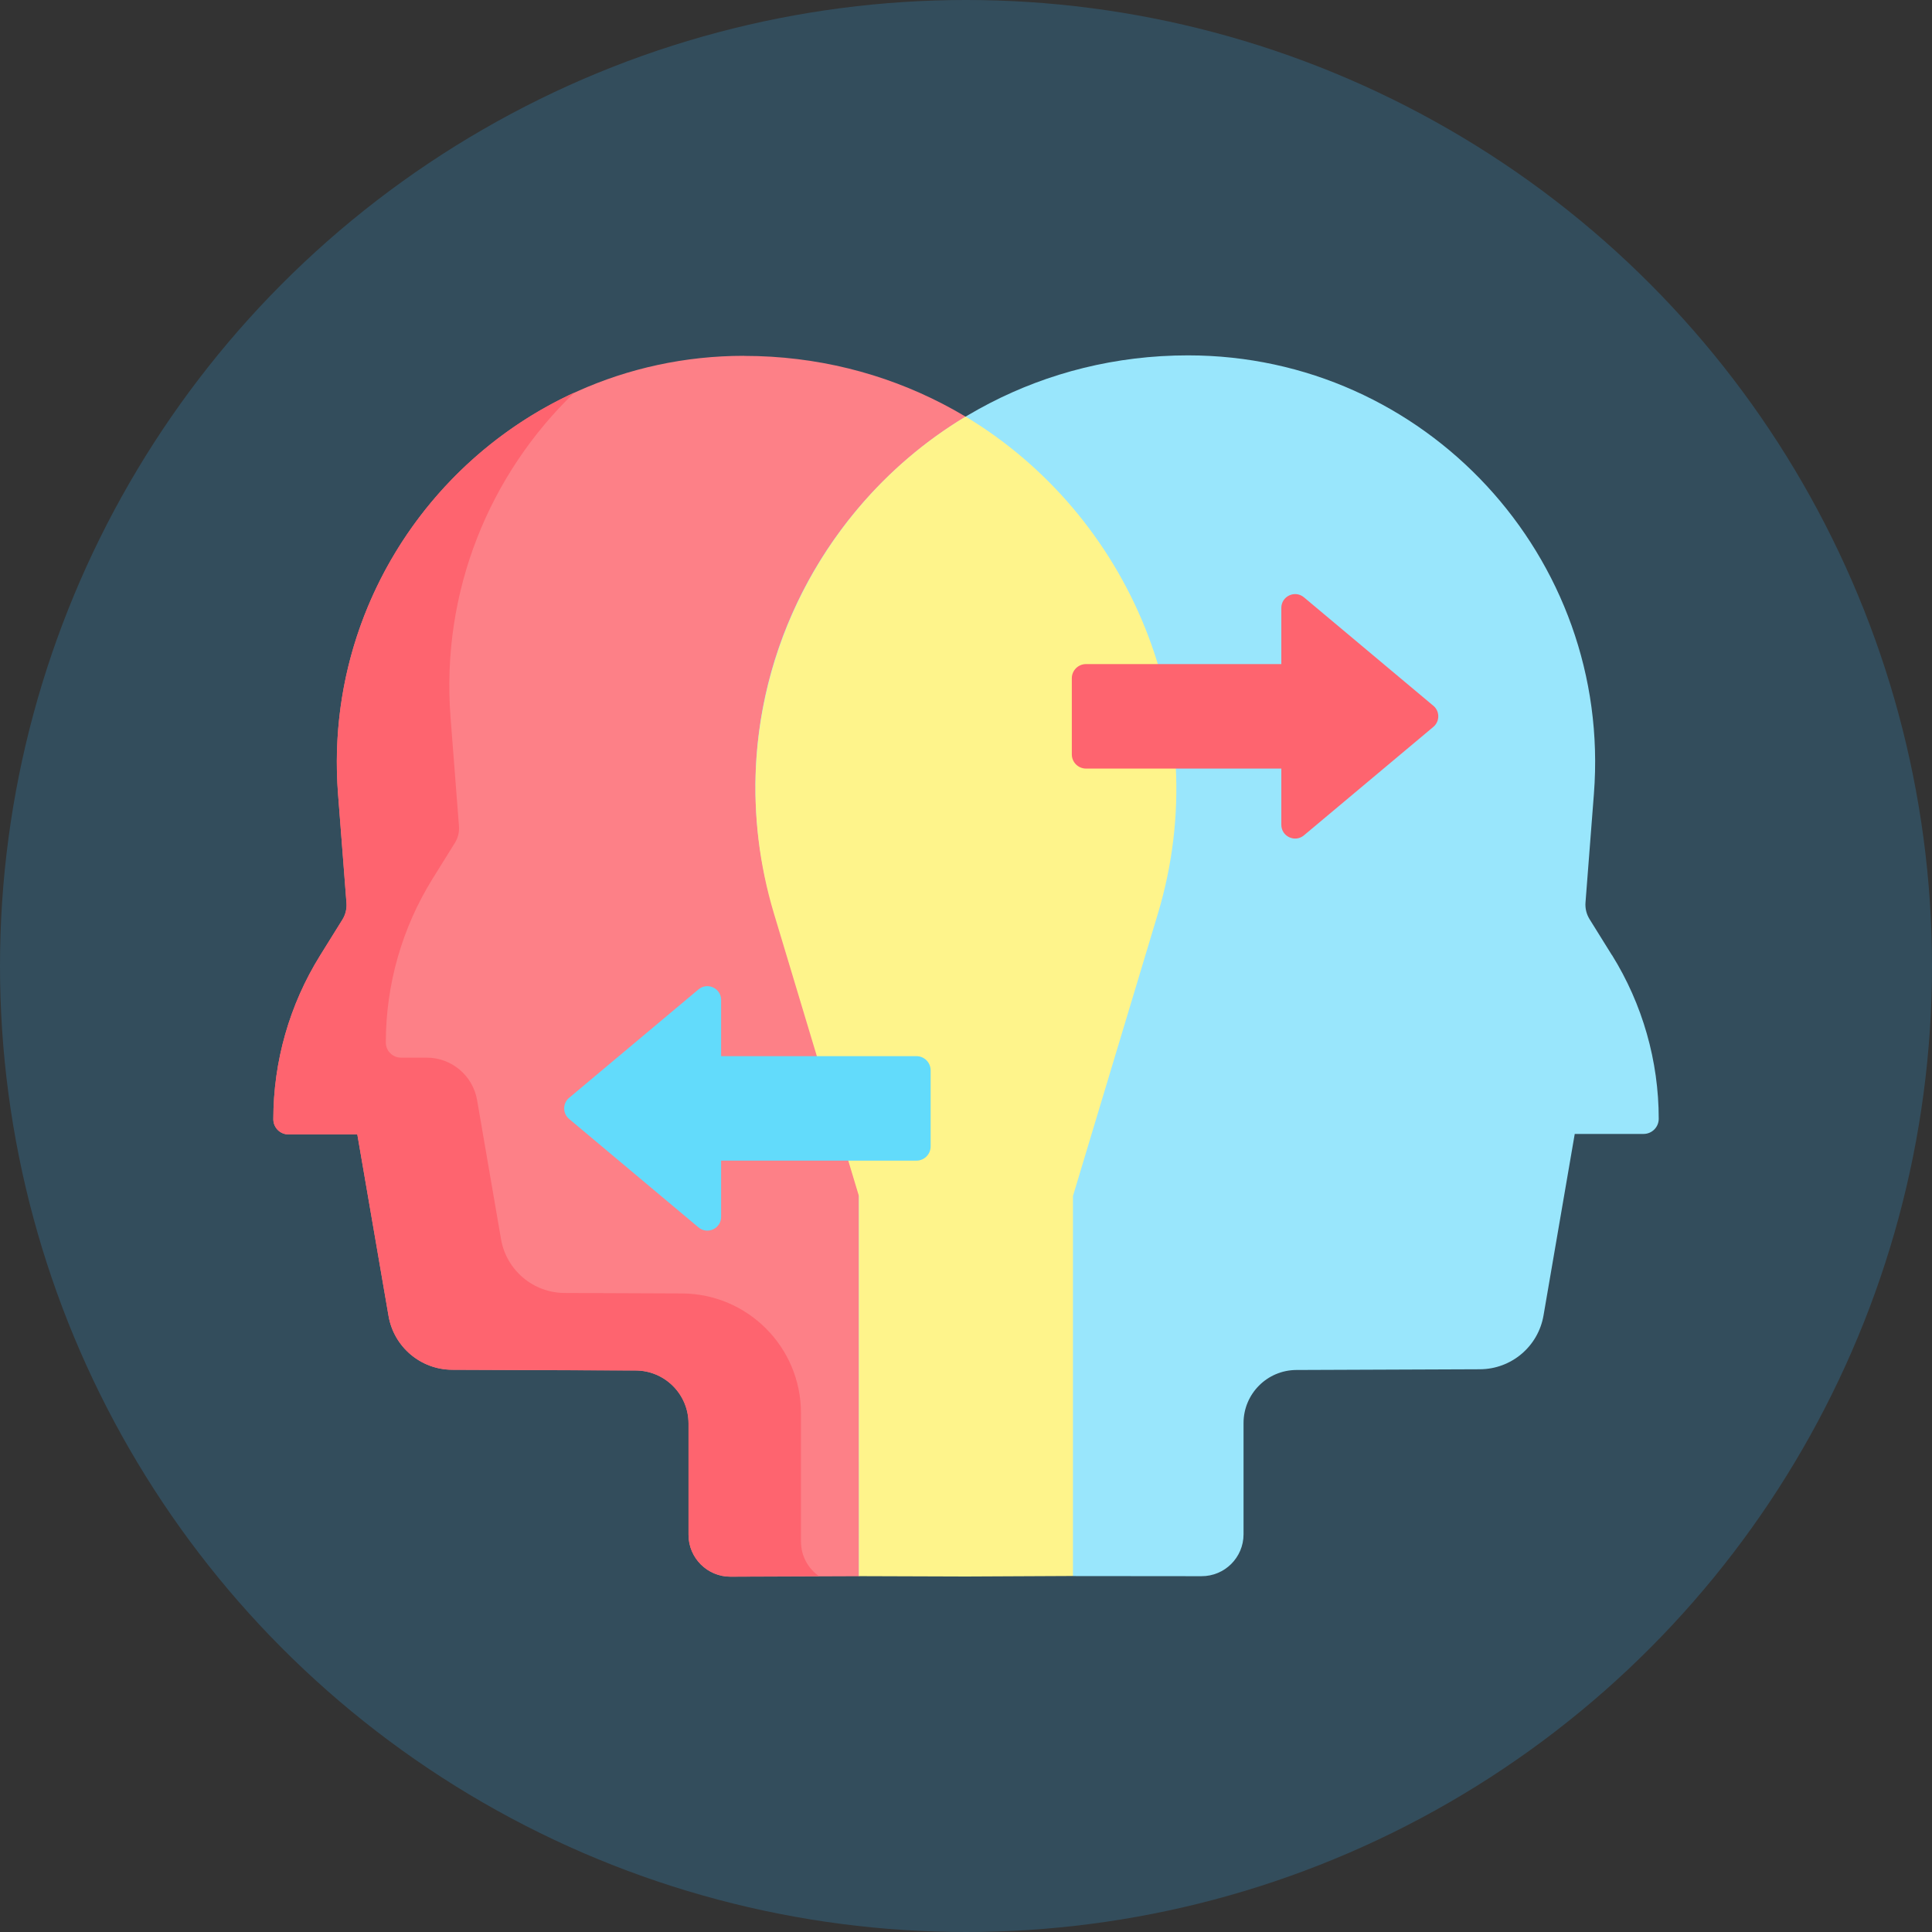
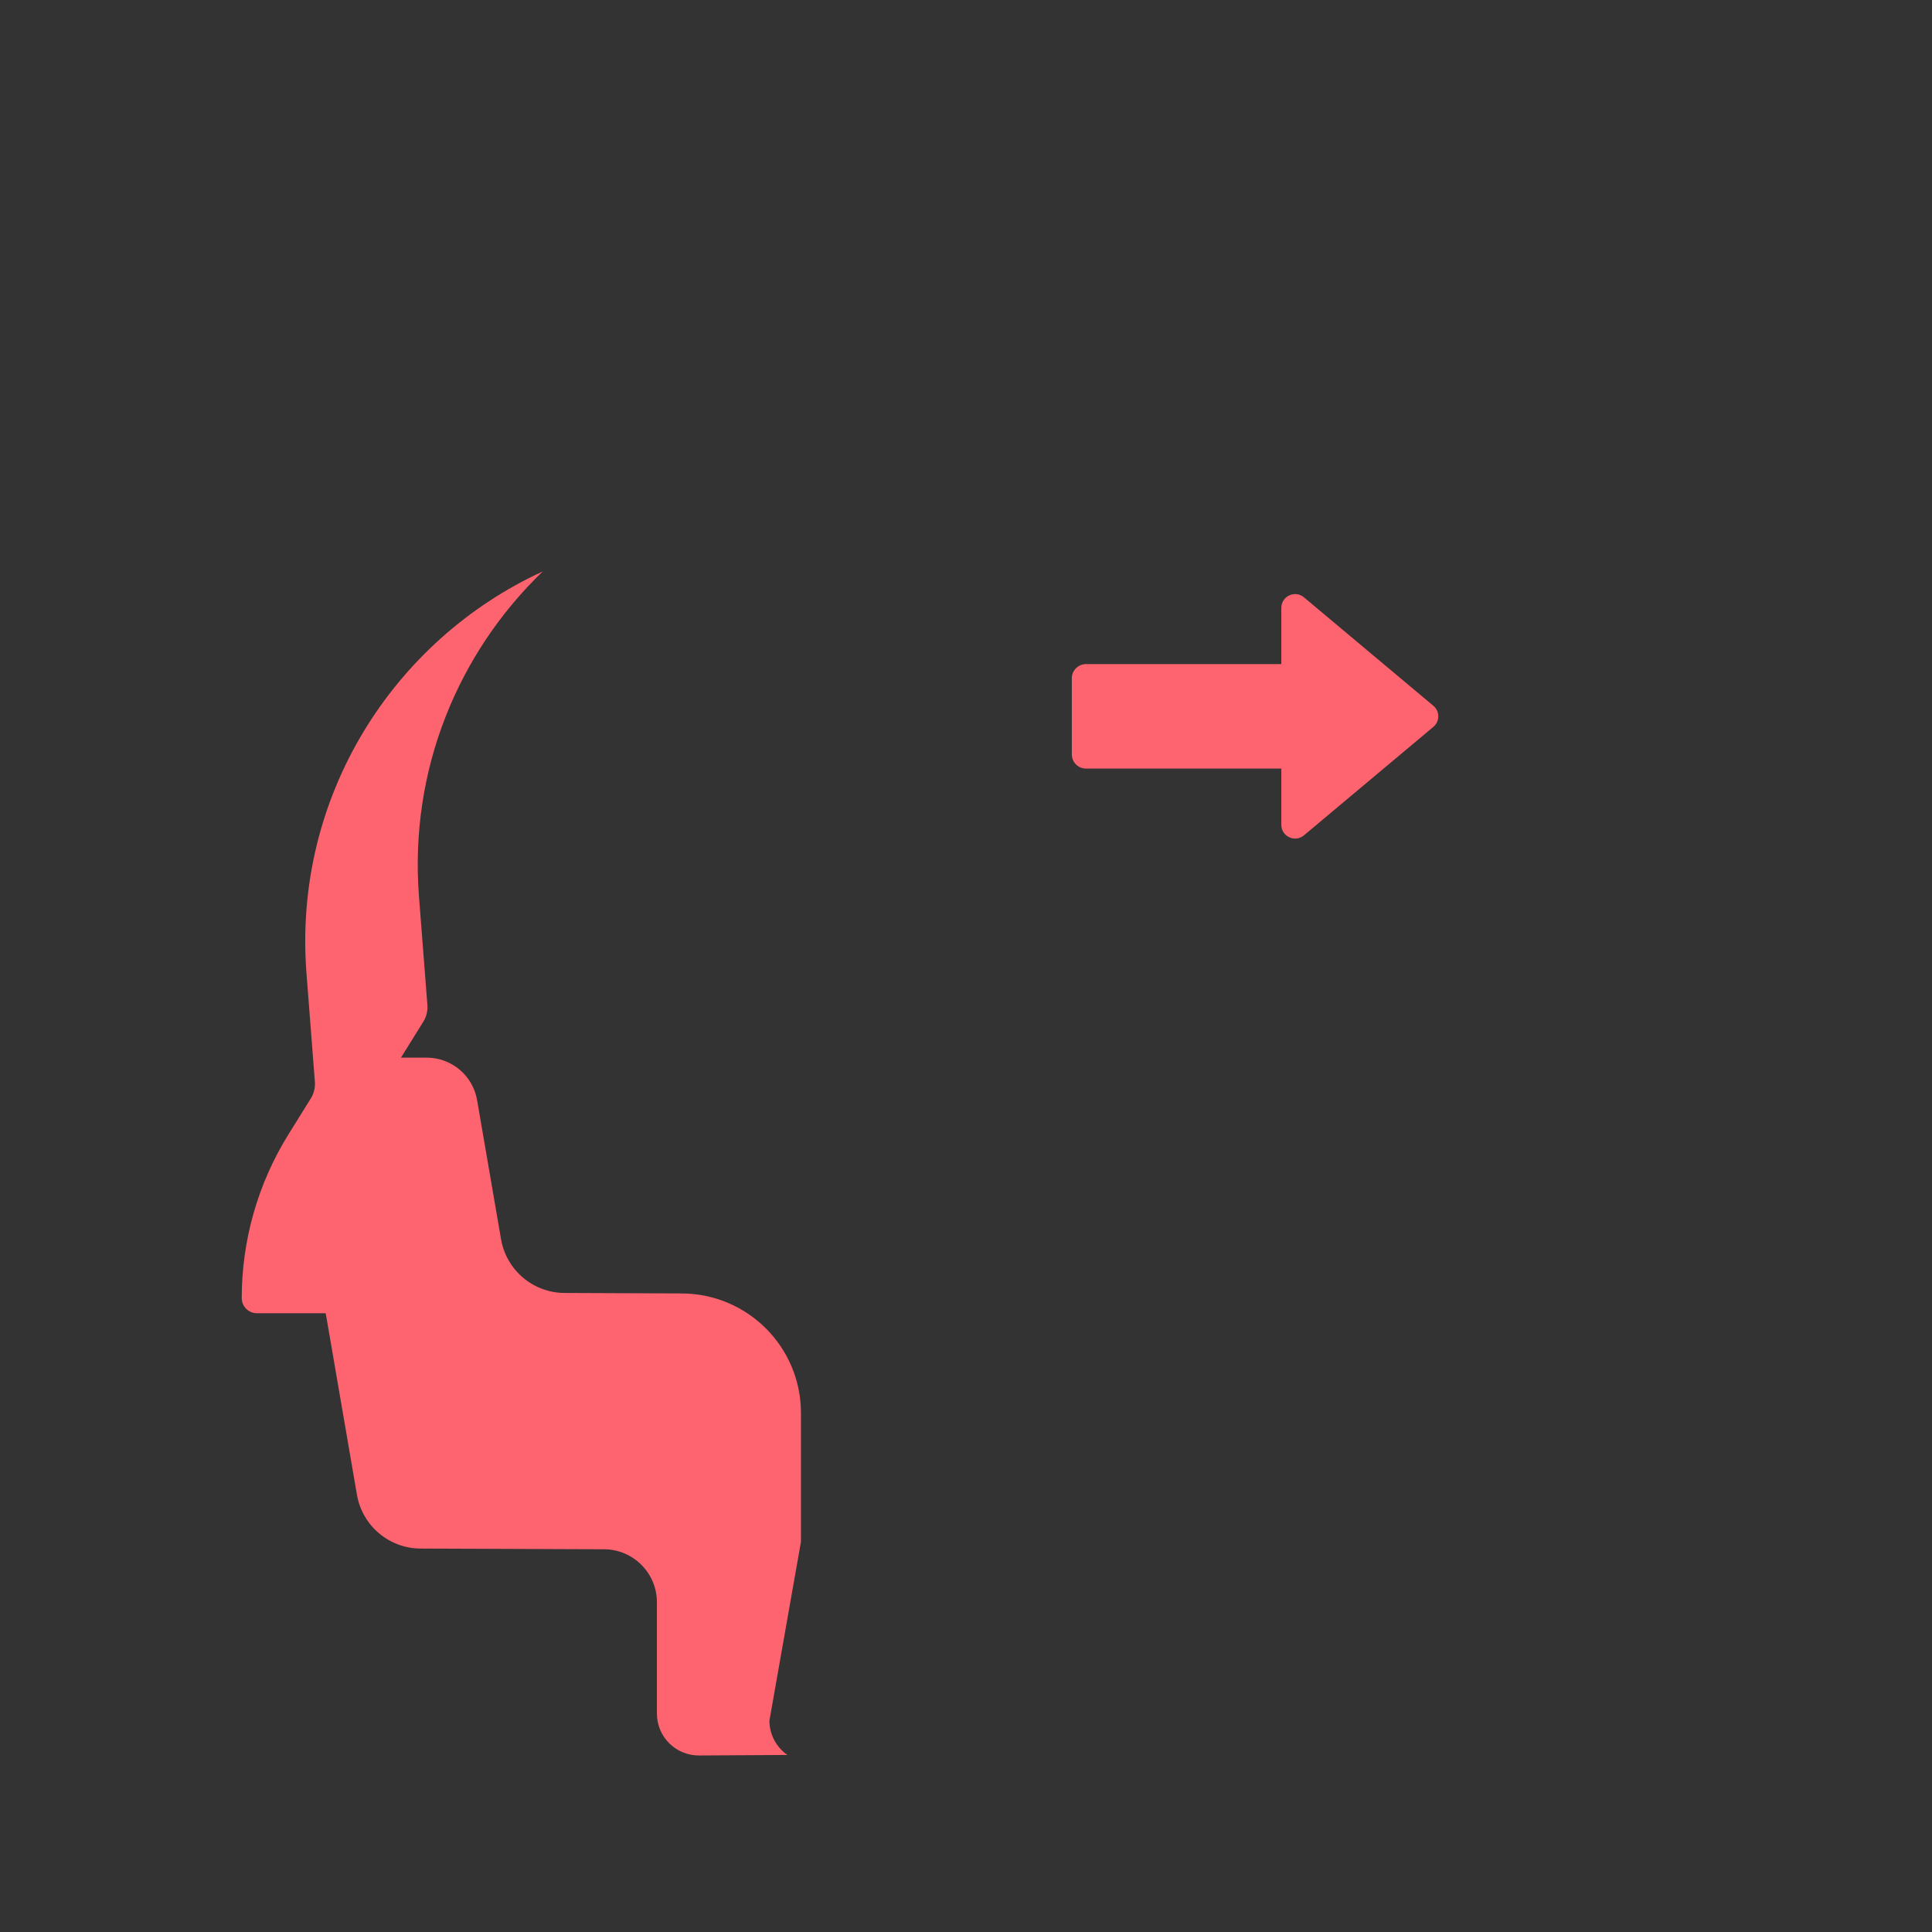
<svg xmlns="http://www.w3.org/2000/svg" xml:space="preserve" width="0.9in" height="0.9in" version="1.1" style="shape-rendering:geometricPrecision; text-rendering:geometricPrecision; image-rendering:optimizeQuality; fill-rule:evenodd; clip-rule:evenodd" viewBox="0 0 479.62 479.62" enable-background="new 0 0 496.389 496.389">
  <rect x="0" y="0" width="479.62" height="479.62" fill="#333333" stroke="none" />
  <defs>
    <style type="text/css">
   
    .fil0 {fill:#334D5C}
    .fil5 {fill:#62DBFB}
    .fil3 {fill:#99E6FC}
    .fil1 {fill:#FD8087}
    .fil2 {fill:#FE646F}
    .fil4 {fill:#FEF48B}
   
  </style>
  </defs>
  <g id="Layer_x0020_1">
-     <circle class="fil0" cx="239.81" cy="239.81" r="239.81" />
    <g id="vision.svg">
      <g>
-         <path class="fil1" d="M184.69 88.33c-58.88,0 -105.3,50.14 -100.76,108.85l2.09 27c0.11,1.44 -0.24,2.88 -1,4.11l-5.56 8.94c-7.58,12.2 -11.6,26.27 -11.6,40.64 0,2.07 1.68,3.76 3.76,3.76l17.09 0 7.75 45.06c1.32,7.69 7.98,13.33 15.79,13.36l45.56 0.18c7.25,0.03 13.12,5.91 13.12,13.17l0 27.62c0,5.77 4.69,10.43 10.46,10.4l31.85 -0.12 6.42 -4.4 44.51 0 2.14 4.21 0.18 0 -0.05 -94.53 21.05 -69.98c20.72,-68.88 -30.85,-138.25 -102.78,-138.25l0 0z" />
-         <path class="fil2" d="M198.84 382.74l0 -31.96c0,-16.35 -13.22,-29.61 -29.56,-29.68l-29.11 -0.12c-7.81,-0.03 -14.46,-5.66 -15.79,-13.36l-5.94 -34.51c-1.05,-6.1 -6.34,-10.55 -12.52,-10.55l-6.38 0c-2.07,0 -3.76,-1.68 -3.76,-3.76 0,-14.36 4.02,-28.44 11.6,-40.64l5.56 -8.94c0.76,-1.23 1.11,-2.66 1,-4.11l-2.09 -27c-2.43,-31.48 9.79,-60.5 30.73,-80.65 -37.19,17.07 -62.03,56.01 -58.66,99.7l2.09 27c0.11,1.44 -0.24,2.88 -1,4.11l-5.56 8.94c-7.58,12.2 -11.6,26.27 -11.6,40.64 0,2.07 1.68,3.76 3.76,3.76l17.09 0 7.75 45.06c1.32,7.69 7.98,13.33 15.79,13.36l45.56 0.18c7.25,0.03 13.12,5.91 13.12,13.17l0 27.62c0,5.77 4.69,10.43 10.46,10.4l21.93 -0.13c-2.69,-1.88 -4.46,-4.99 -4.46,-8.53l0 0z" />
-         <path class="fil3" d="M400.16 237.11l-5.56 -8.94c-0.76,-1.23 -1.11,-2.67 -1,-4.11l2.09 -27c4.54,-58.71 -41.88,-108.84 -100.76,-108.84 -71.93,0 -123.5,69.37 -102.78,138.25l21.05 69.98 0.03 94.77 0.07 0c0.14,-0.14 7.27,-7.37 7.27,-7.37l41.93 0 3.88 7.41 31.87 0.03c5.77,0.03 10.46,-4.63 10.46,-10.4l0 -27.62c0,-7.25 5.86,-13.14 13.12,-13.17l45.56 -0.18c7.81,-0.03 14.47,-5.66 15.79,-13.36l7.75 -45.06 17.09 -0c2.07,0 3.76,-1.68 3.76,-3.76 0,-14.36 -4.02,-28.44 -11.6,-40.64z" />
-         <path class="fil4" d="M266.37 296.89l21.05 -69.98c14.84,-49.32 -7.48,-99.32 -47.71,-123.49 -40.23,24.17 -62.38,74.17 -47.54,123.49l21.05 69.98 0 94.39 26.57 0.09 26.57 -0.13 0 -94.36 0 0z" />
-         <path class="fil5" d="M141.28 272.54l32.12 -26.92c2.23,-1.87 5.62,-0.28 5.62,2.62l0 13.95 48.49 0c1.94,0 3.52,1.58 3.52,3.52l0 18.9c0,1.94 -1.58,3.52 -3.52,3.52l-48.49 0 0 13.95c0,2.91 -3.39,4.49 -5.62,2.62l-32.12 -26.92c-1.63,-1.37 -1.63,-3.88 0,-5.25z" />
+         <path class="fil2" d="M198.84 382.74l0 -31.96c0,-16.35 -13.22,-29.61 -29.56,-29.68l-29.11 -0.12c-7.81,-0.03 -14.46,-5.66 -15.79,-13.36l-5.94 -34.51c-1.05,-6.1 -6.34,-10.55 -12.52,-10.55l-6.38 0l5.56 -8.94c0.76,-1.23 1.11,-2.66 1,-4.11l-2.09 -27c-2.43,-31.48 9.79,-60.5 30.73,-80.65 -37.19,17.07 -62.03,56.01 -58.66,99.7l2.09 27c0.11,1.44 -0.24,2.88 -1,4.11l-5.56 8.94c-7.58,12.2 -11.6,26.27 -11.6,40.64 0,2.07 1.68,3.76 3.76,3.76l17.09 0 7.75 45.06c1.32,7.69 7.98,13.33 15.79,13.36l45.56 0.18c7.25,0.03 13.12,5.91 13.12,13.17l0 27.62c0,5.77 4.69,10.43 10.46,10.4l21.93 -0.13c-2.69,-1.88 -4.46,-4.99 -4.46,-8.53l0 0z" />
        <path class="fil2" d="M355.83 175.21l-32.12 -26.92c-2.23,-1.87 -5.62,-0.28 -5.62,2.62l0 13.95 -48.49 0c-1.94,0 -3.52,1.58 -3.52,3.52l0 18.9c0,1.94 1.58,3.52 3.52,3.52l48.49 0 0 13.95c0,2.91 3.39,4.49 5.62,2.62l32.12 -26.92c1.63,-1.37 1.63,-3.88 0,-5.25z" />
      </g>
    </g>
  </g>
</svg>